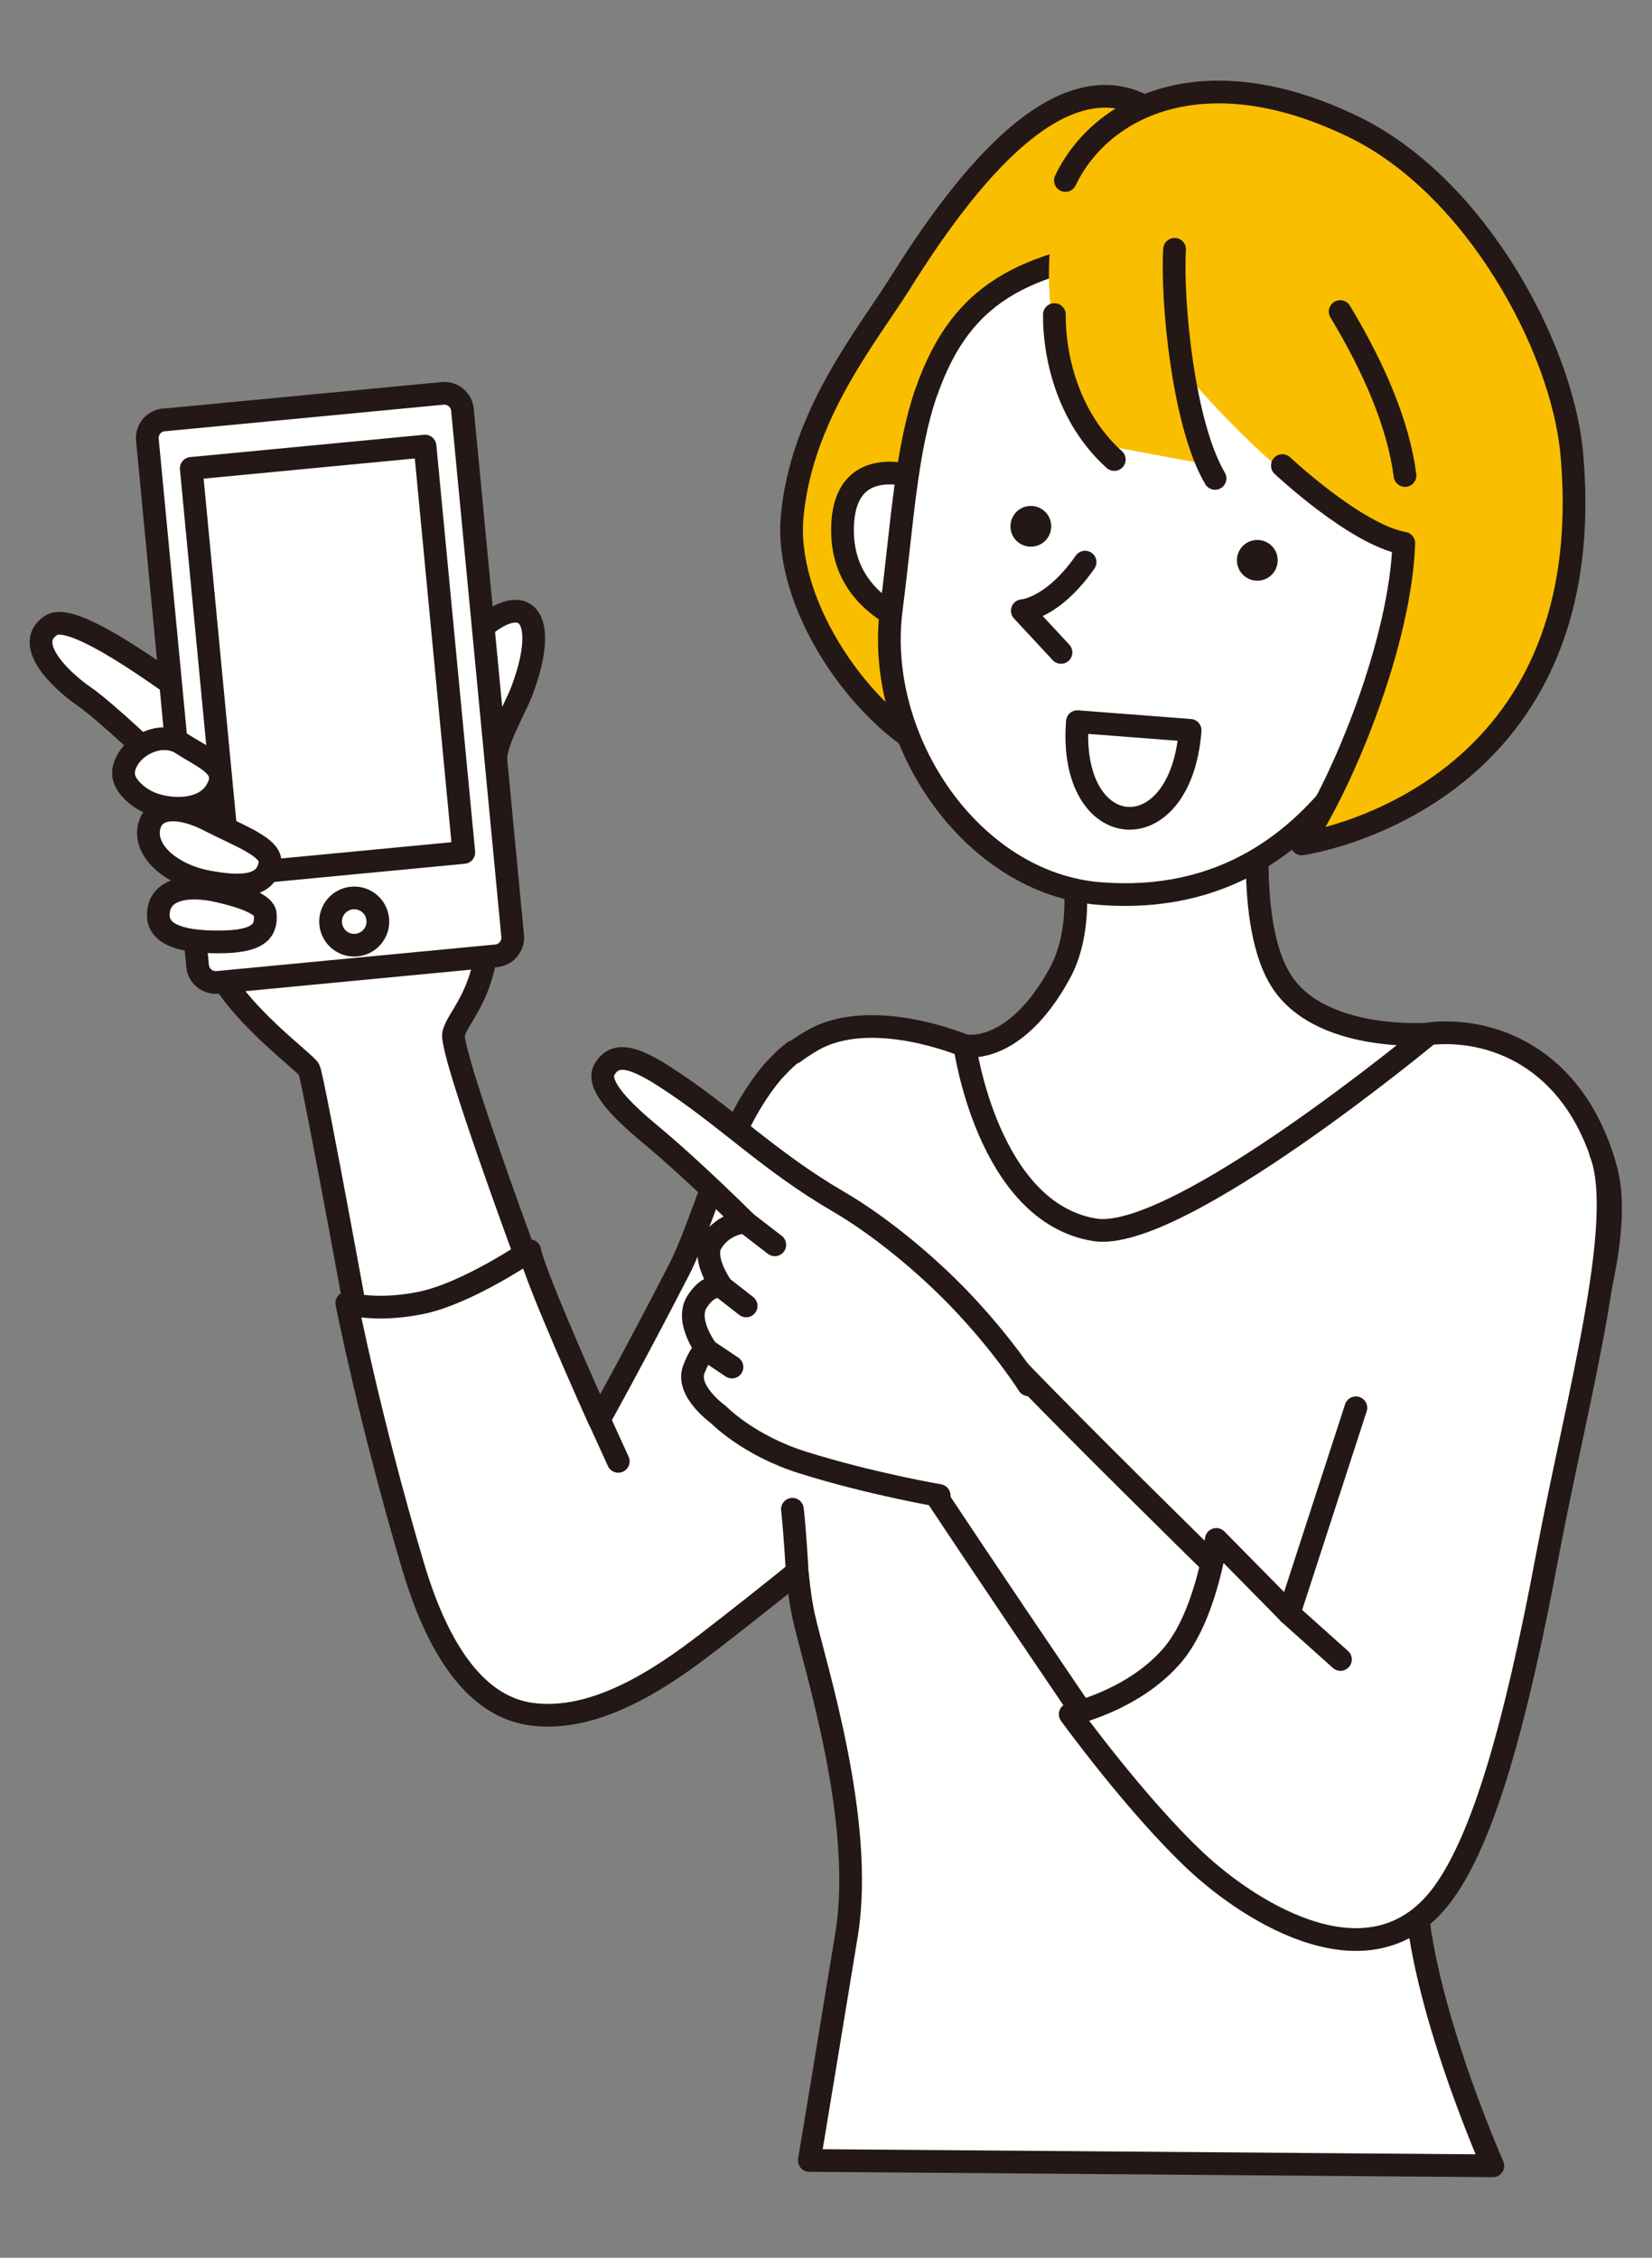
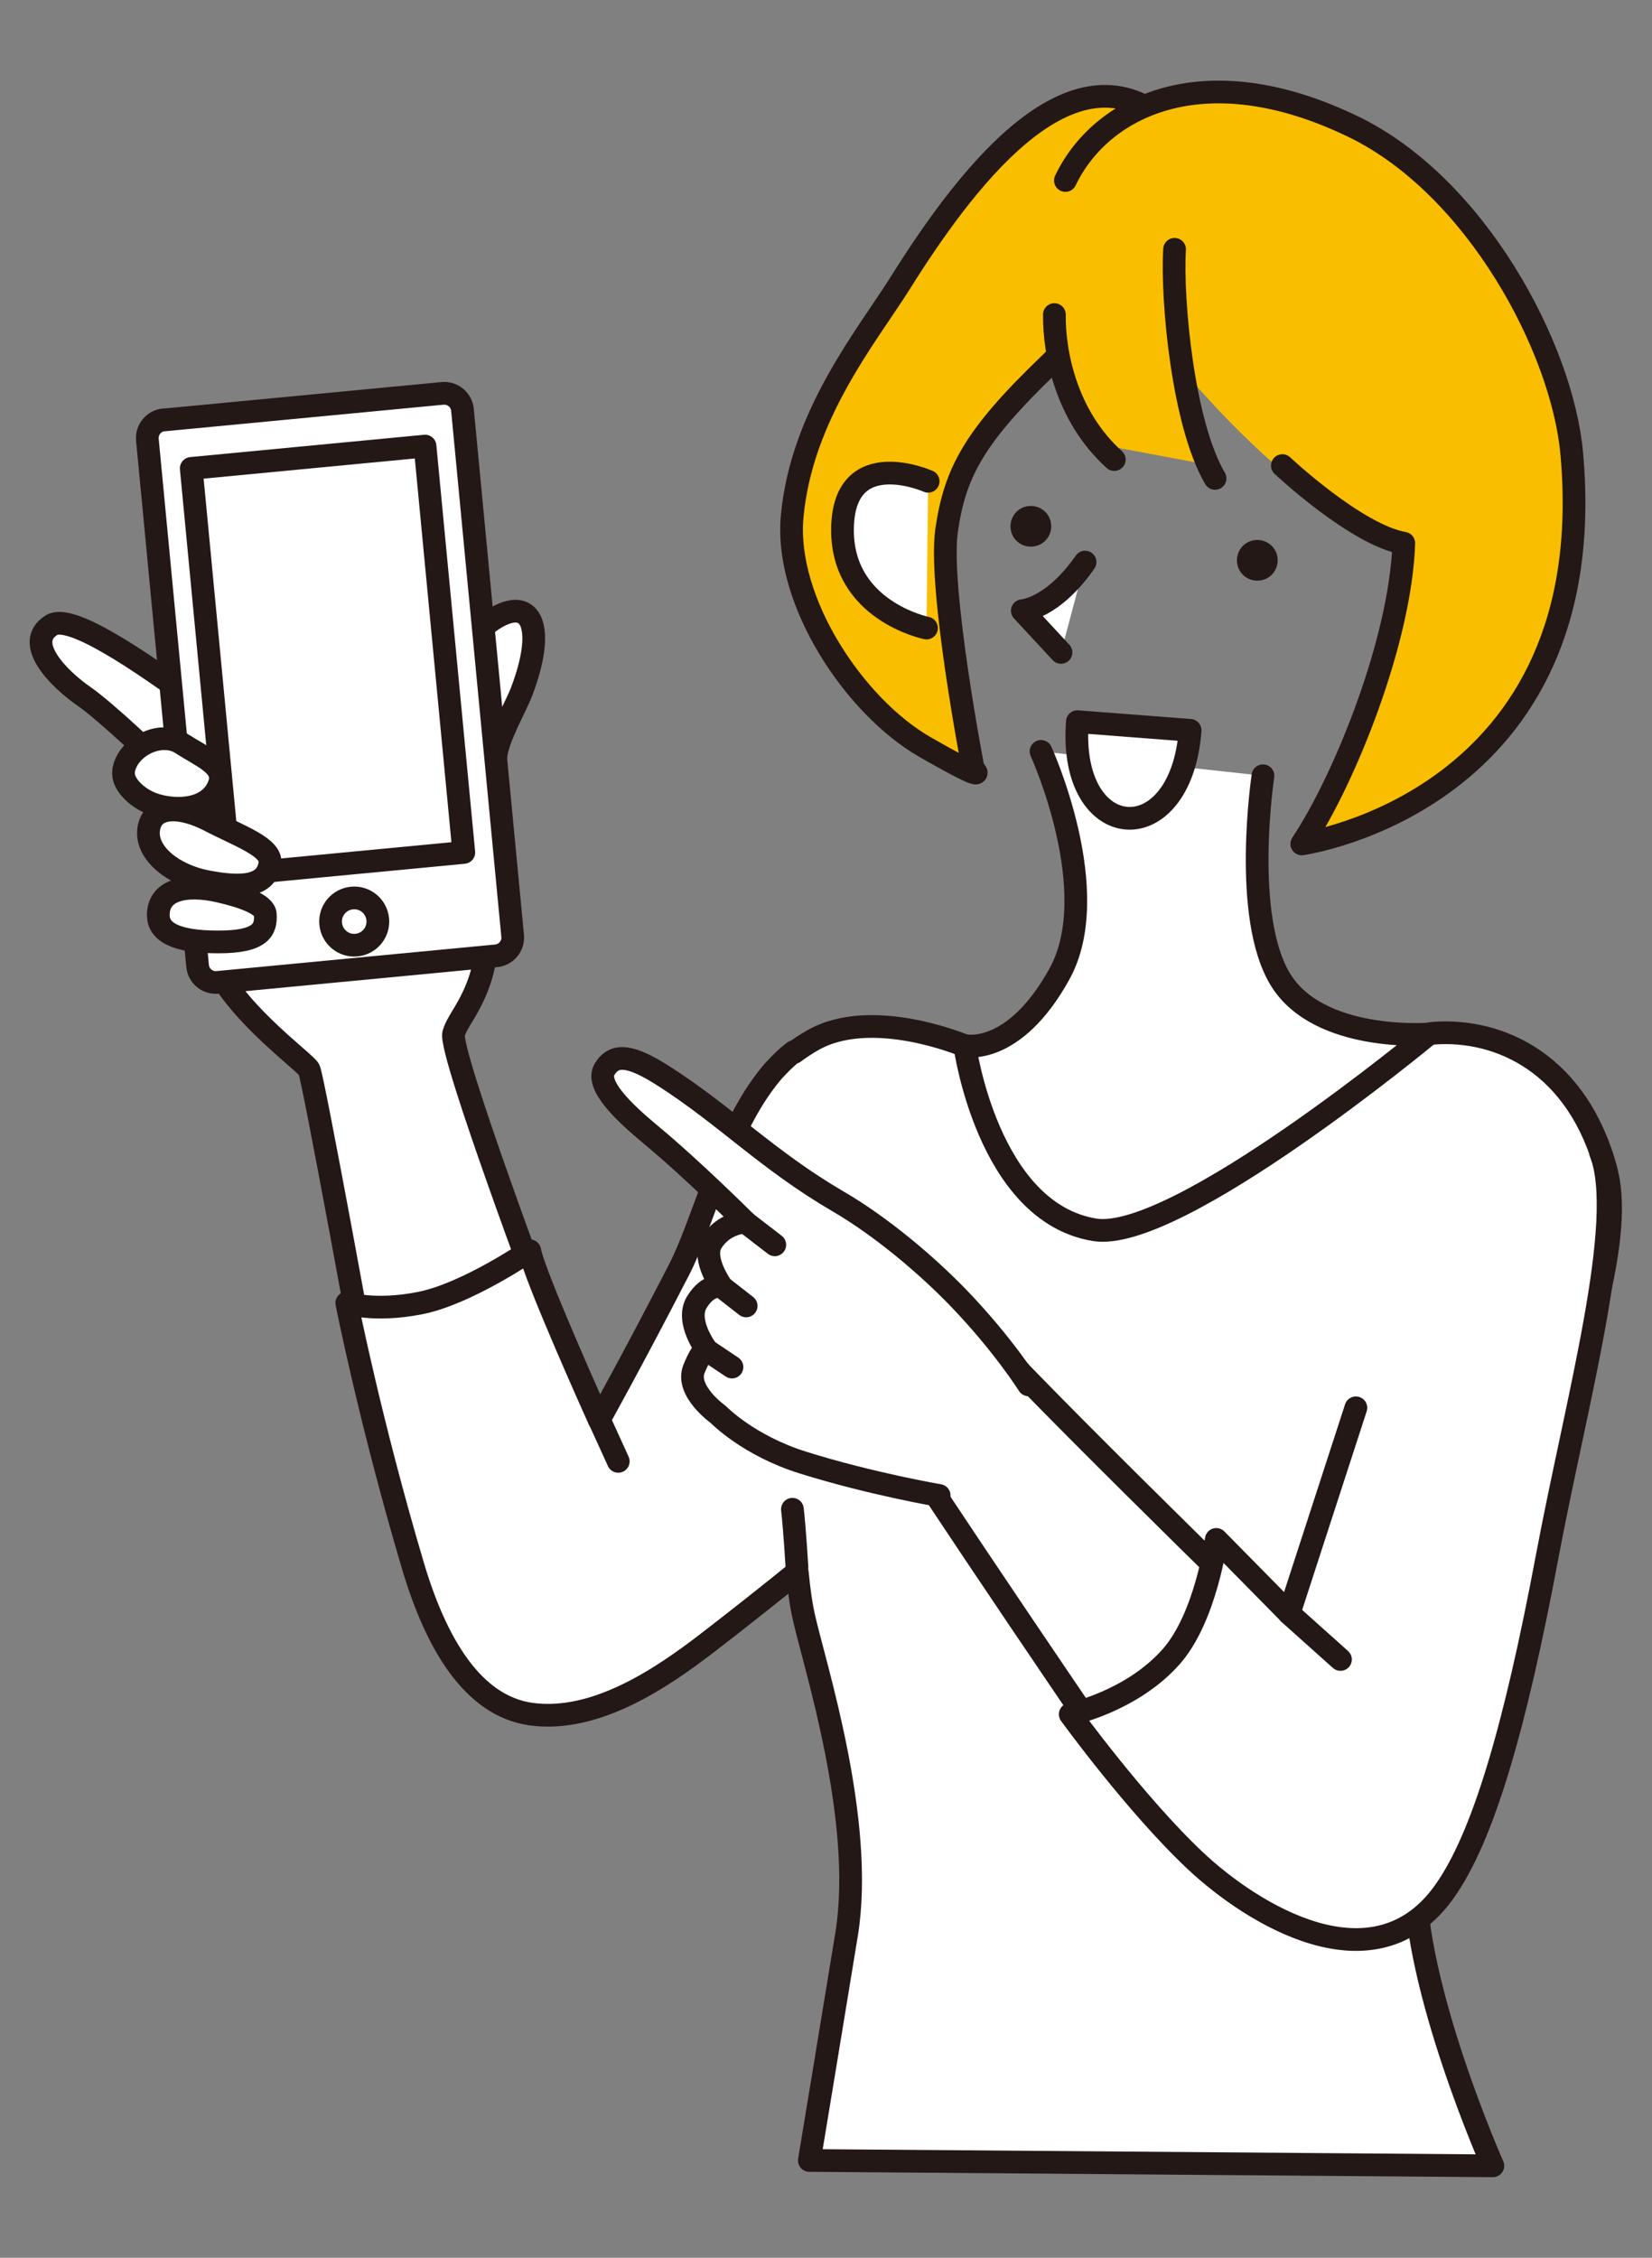
<svg xmlns="http://www.w3.org/2000/svg" id="_レイヤー_1" data-name="レイヤー_1" width="120" height="164" viewBox="0 0 120 164">
  <rect x="0" y="0" width="120" height="164" fill="#808080" stroke="none" />
  <defs>
    <style>
      .cls-1, .cls-2, .cls-3 {
        fill: none;
      }

      .cls-2, .cls-4, .cls-5, .cls-6, .cls-3 {
        stroke: #231815;
        stroke-linejoin: round;
        stroke-width: 1.65px;
      }

      .cls-4, .cls-5, .cls-3 {
        stroke-linecap: round;
      }

      .cls-4, .cls-6, .cls-7 {
        fill: #fff;
      }

      .cls-5, .cls-8 {
        fill: #f9be00;
      }

      .cls-9 {
        fill: #231815;
      }
    </style>
  </defs>
  <rect class="cls-1" width="120" height="164" />
  <g>
    <path class="cls-6" d="M32.96,75.07c.34-1.39,2.77-3.13,2.5-9.13-.27-6-.06-5.99.56-11.03.17-1.39,1.44-3.54,1.88-4.7,1.72-4.54.77-6.85-1.83-5.37-1.97,1.13-3.34,3.76-3.8,5.44-.45,1.68-5.38,9.09-7.27,8.56-1.89-.53-18.56-15.12-21.26-13.43-2.02,1.26.39,3.82,2.47,5.25,1.12.77,5.51,4.66,7.03,6.66,1.52,2,.69,9.45,2.46,12.96,1.76,3.51,6.45,6.86,6.75,7.41.3.55,4.3,22.56,4.3,22.56l13.03-4.68s-7.17-19.1-6.83-20.49Z" />
    <g>
      <path class="cls-7" d="M116.71,85.14c-2.05-7.86-7.76-10.45-12.58-10.09-.65.05-2.86.85-4.93,1.58s-8.88,4.78-16.92,4.88c-10.78.14-12.21-5.55-12.21-5.55,0,0-6.75-2.87-11.05-.39-.49.28-.94.58-1.34.88v-.07c-.47.35-.9.77-1.31,1.21-.07.07-.13.14-.2.21-.06.07-.13.15-.19.23-.13.15-.25.31-.37.47-3.07,4.02-4.53,10.33-6.29,13.74-3.36,6.52-5.8,10.89-5.8,10.89,0,0-4.7-10.42-5.04-12.28,0,0-4.57,3.13-7.95,3.8-3.37.67-5.34,0-5.34,0,0,0,1.71,8.67,4.81,19.1,1.66,5.59,4.32,10.17,8.58,10.76,4.72.65,9.55-2.67,12.84-5.2,2.31-1.78,4.73-3.7,6.49-5.13.12,1.23.27,2.36.49,3.32.78,3.48,4.43,14.74,3.1,22.98-.61,3.76-2.71,16.45-2.71,16.45l49.65.39s-5.76-12.97-5.63-21.09c.17-10.69,16.55-40.88,13.89-51.09Z" />
      <path class="cls-3" d="M116.71,85.14c-2.05-7.86-7.76-10.45-12.58-10.09-.65.05-2.86.85-4.93,1.58s-8.88,4.78-16.92,4.88c-10.78.14-12.21-5.55-12.21-5.55,0,0-6.75-2.87-11.05-.39-.49.28-.94.58-1.34.88v-.07c-.47.35-.9.77-1.31,1.21-.07.07-.13.14-.2.21-.06.07-.13.15-.19.23-.13.15-.25.31-.37.47-3.07,4.02-4.53,10.33-6.29,13.74-3.36,6.52-5.8,10.89-5.8,10.89,0,0-4.7-10.42-5.04-12.28,0,0-4.57,3.13-7.95,3.8-3.37.67-5.34,0-5.34,0,0,0,1.71,8.67,4.81,19.1,1.66,5.59,4.32,10.17,8.58,10.76,4.72.65,9.55-2.67,12.84-5.2,2.31-1.78,4.73-3.7,6.49-5.13.12,1.23.27,2.36.49,3.32.78,3.48,4.43,14.74,3.1,22.98-.61,3.76-2.71,16.45-2.71,16.45l49.65.39s-5.76-12.97-5.63-21.09c.17-10.69,16.55-40.88,13.89-51.09Z" />
    </g>
    <path class="cls-4" d="M91.74,56.35s-1.54,10.21,1.27,14.8c2.8,4.59,10.77,3.96,10.77,3.96,0,0-18.31,15.19-24.27,14.22-7.78-1.27-9.43-13.38-9.43-13.38,0,0,3.55.81,6.87-5.19,3.32-5.99-1.33-16.18-1.33-16.18" />
    <path class="cls-4" d="M92.82,118.28s-21.04-20.51-21.83-22.08l-10.44.8c1.92,3.47,10.78,16.74,20.43,30.89l11.83-9.61Z" />
    <path class="cls-4" d="M116.26,83.7c1.95,4.96-1.74,18-3.87,29.34-2.36,12.58-4.68,20.44-7.47,24.36-5.11,7.2-13.99,1.61-18.08-2.23-4.33-4.07-9.1-10.65-9.1-10.65,0,0,4.45-.92,7.34-4.19,2.52-2.86,3.27-8.51,3.27-8.51l5.29,5.37,4.85-14.93" />
    <line class="cls-4" x1="93.64" y1="117.2" x2="97.37" y2="120.54" />
    <line class="cls-4" x1="43.53" y1="103.12" x2="44.91" y2="106.15" />
    <g>
      <path class="cls-7" d="M13.82,29.45h20.32c.73,0,1.33.59,1.33,1.33v38.38c0,.73-.59,1.33-1.33,1.33H13.81c-.73,0-1.33-.59-1.33-1.33V30.77c0-.73.59-1.33,1.33-1.33Z" transform="translate(-4.64 2.5) rotate(-5.45)" />
      <path class="cls-2" d="M13.82,29.45h20.32c.73,0,1.33.59,1.33,1.33v38.38c0,.73-.59,1.33-1.33,1.33H13.81c-.73,0-1.33-.59-1.33-1.33V30.77c0-.73.59-1.33,1.33-1.33Z" transform="translate(-4.64 2.5) rotate(-5.45)" />
    </g>
    <rect class="cls-6" x="15.26" y="33.15" width="17.06" height="29.65" transform="translate(52.03 93.47) rotate(174.55)" />
    <path class="cls-6" d="M27.44,66.78c.09.94-.6,1.78-1.55,1.87-.94.09-1.78-.6-1.87-1.55-.09-.94.6-1.78,1.55-1.87.94-.09,1.78.6,1.87,1.55Z" />
-     <path class="cls-6" d="M8.97,56.03c.24-1.76,2.67-3.01,4.2-2.03,1.52.98,3.19,1.6,2.78,2.9-.71,2.21-3.74,2.04-5.18,1.36-.92-.43-1.91-1.36-1.79-2.23Z" />
+     <path class="cls-6" d="M8.97,56.03c.24-1.76,2.67-3.01,4.2-2.03,1.52.98,3.19,1.6,2.78,2.9-.71,2.21-3.74,2.04-5.18,1.36-.92-.43-1.91-1.36-1.79-2.23" />
    <path class="cls-6" d="M10.8,60.24c.24-1.76,2.28-1.75,4.43-.63,2.15,1.12,4.55,1.93,4.38,3.1-.25,1.71-2.07,1.81-4.57,1.33-2.41-.46-4.48-2.05-4.24-3.81Z" />
    <path class="cls-6" d="M11.5,66.49c-.02-1.84,1.94-2.33,4.44-1.75,1.65.38,3.29.94,3.33,1.67.07,1.08-.27,2.02-3.43,2.01-3.17,0-4.33-.77-4.34-1.93Z" />
    <g>
      <path class="cls-4" d="M74.71,100.59s-1.82-2.91-5.07-6.29c-2.38-2.47-5.7-5.25-8.76-7.03-5.11-2.98-8.18-6.23-12.61-9.07-2.46-1.58-3.63-1.71-4.35-.54-.71,1.15,1.42,3.16,3.36,4.77,3.16,2.63,6.87,6.34,6.87,6.34,0,0-1.6.03-2.48,1.52-.69,1.16.76,3.18.76,3.18,0,0-.94-.3-1.81,1.11-.87,1.41.74,3.5.74,3.5,0,0-.31-.24-.95,1.36-.64,1.6,1.77,3.31,1.77,3.31,0,0,2.17,2.25,6.15,3.49,4.91,1.54,9.89,2.39,9.89,2.39" />
      <line class="cls-4" x1="52.42" y1="93.47" x2="54.2" y2="94.86" />
      <line class="cls-4" x1="51.35" y1="98.08" x2="53.17" y2="99.3" />
      <line class="cls-4" x1="54.14" y1="88.77" x2="56.28" y2="90.42" />
    </g>
    <path class="cls-5" d="M87.11,11.54s-.55-1.3-2.84-3.08c-6.81-5.28-14.35,4.87-18.9,12.13-2.35,3.75-7.17,9.56-7.83,16.96-.55,6.16,4.55,13.77,9.61,16.69,5.07,2.91,3.55,1.64,3.55,1.64,0,0-2.54-13.14-1.94-17.35.61-4.22,2-6.82,7.42-12.03,5.42-5.2,9.82-11.21,10.93-14.95Z" />
    <path class="cls-4" d="M67.42,34.96s-6.08-2.69-6.22,3.35c-.14,6.05,6.1,7.31,6.1,7.31" />
-     <path class="cls-4" d="M67.29,28.46c-1.49,4.28-1.75,9.62-2.55,15.82-1.22,9.44,5.81,19.9,15.18,20.63,8.73.68,14.86-3.55,19.12-10.31,2.84-4.51,5.3-15.03,4.49-21.08-.81-6.05-10.24-17.02-19.41-15.8-9.17,1.22-14.13,3.01-16.82,10.73Z" />
    <path class="cls-9" d="M92.79,40.46c.13.81-.41,1.57-1.22,1.7-.81.13-1.57-.41-1.7-1.22-.13-.81.41-1.57,1.22-1.7.81-.13,1.57.41,1.7,1.22Z" />
    <path class="cls-9" d="M76.34,37.99c.13.81-.41,1.57-1.22,1.7-.81.13-1.57-.41-1.7-1.22-.13-.81.41-1.57,1.22-1.7.81-.13,1.57.41,1.7,1.22Z" />
    <path class="cls-4" d="M78.82,40.83c-2.38,3.41-4.56,3.53-4.56,3.53l2.81,3.03" />
    <path class="cls-4" d="M86.45,53.05c-.68,8.93-8.88,8.3-8.19-.63l8.19.63Z" />
    <path class="cls-8" d="M76.57,15.62c-1.12,6.37.26,13.34,4.11,16.81l7.31,1.37s-1.13-2.66-1.68-6.45c0,0,4.31,5.11,8.61,8.28,2.43,1.79,6.89,3.98,7.04,3.82-.23,7.02-4.25,17.08-7.41,21.84,0,0,21.52-3.41,19.61-28.36-.59-7.68-6.96-19.43-15.87-23.74-12.65-6.12-20.6.05-21.72,6.42Z" />
-     <path class="cls-3" d="M97.35,22.63c2.48,4.13,4.22,8.17,4.71,11.91" />
    <path class="cls-3" d="M76.59,22.85c-.03,2.76.84,7.37,4.35,10.53" />
    <path class="cls-3" d="M93.15,33.82s5.34,5.02,8.82,5.64c-.23,7.02-4.25,17.08-7.41,21.84,0,0,21.89-3.06,19.61-28.36-.69-7.67-6.96-19.43-15.87-23.74-10.96-5.3-18.39-1.38-20.91,3.91" />
    <path class="cls-3" d="M85.32,18.11c-.22,3.66.61,12.69,2.94,16.64" />
    <path class="cls-4" d="M57.89,113.85s-.16-2.75-.33-4.22" />
  </g>
</svg>